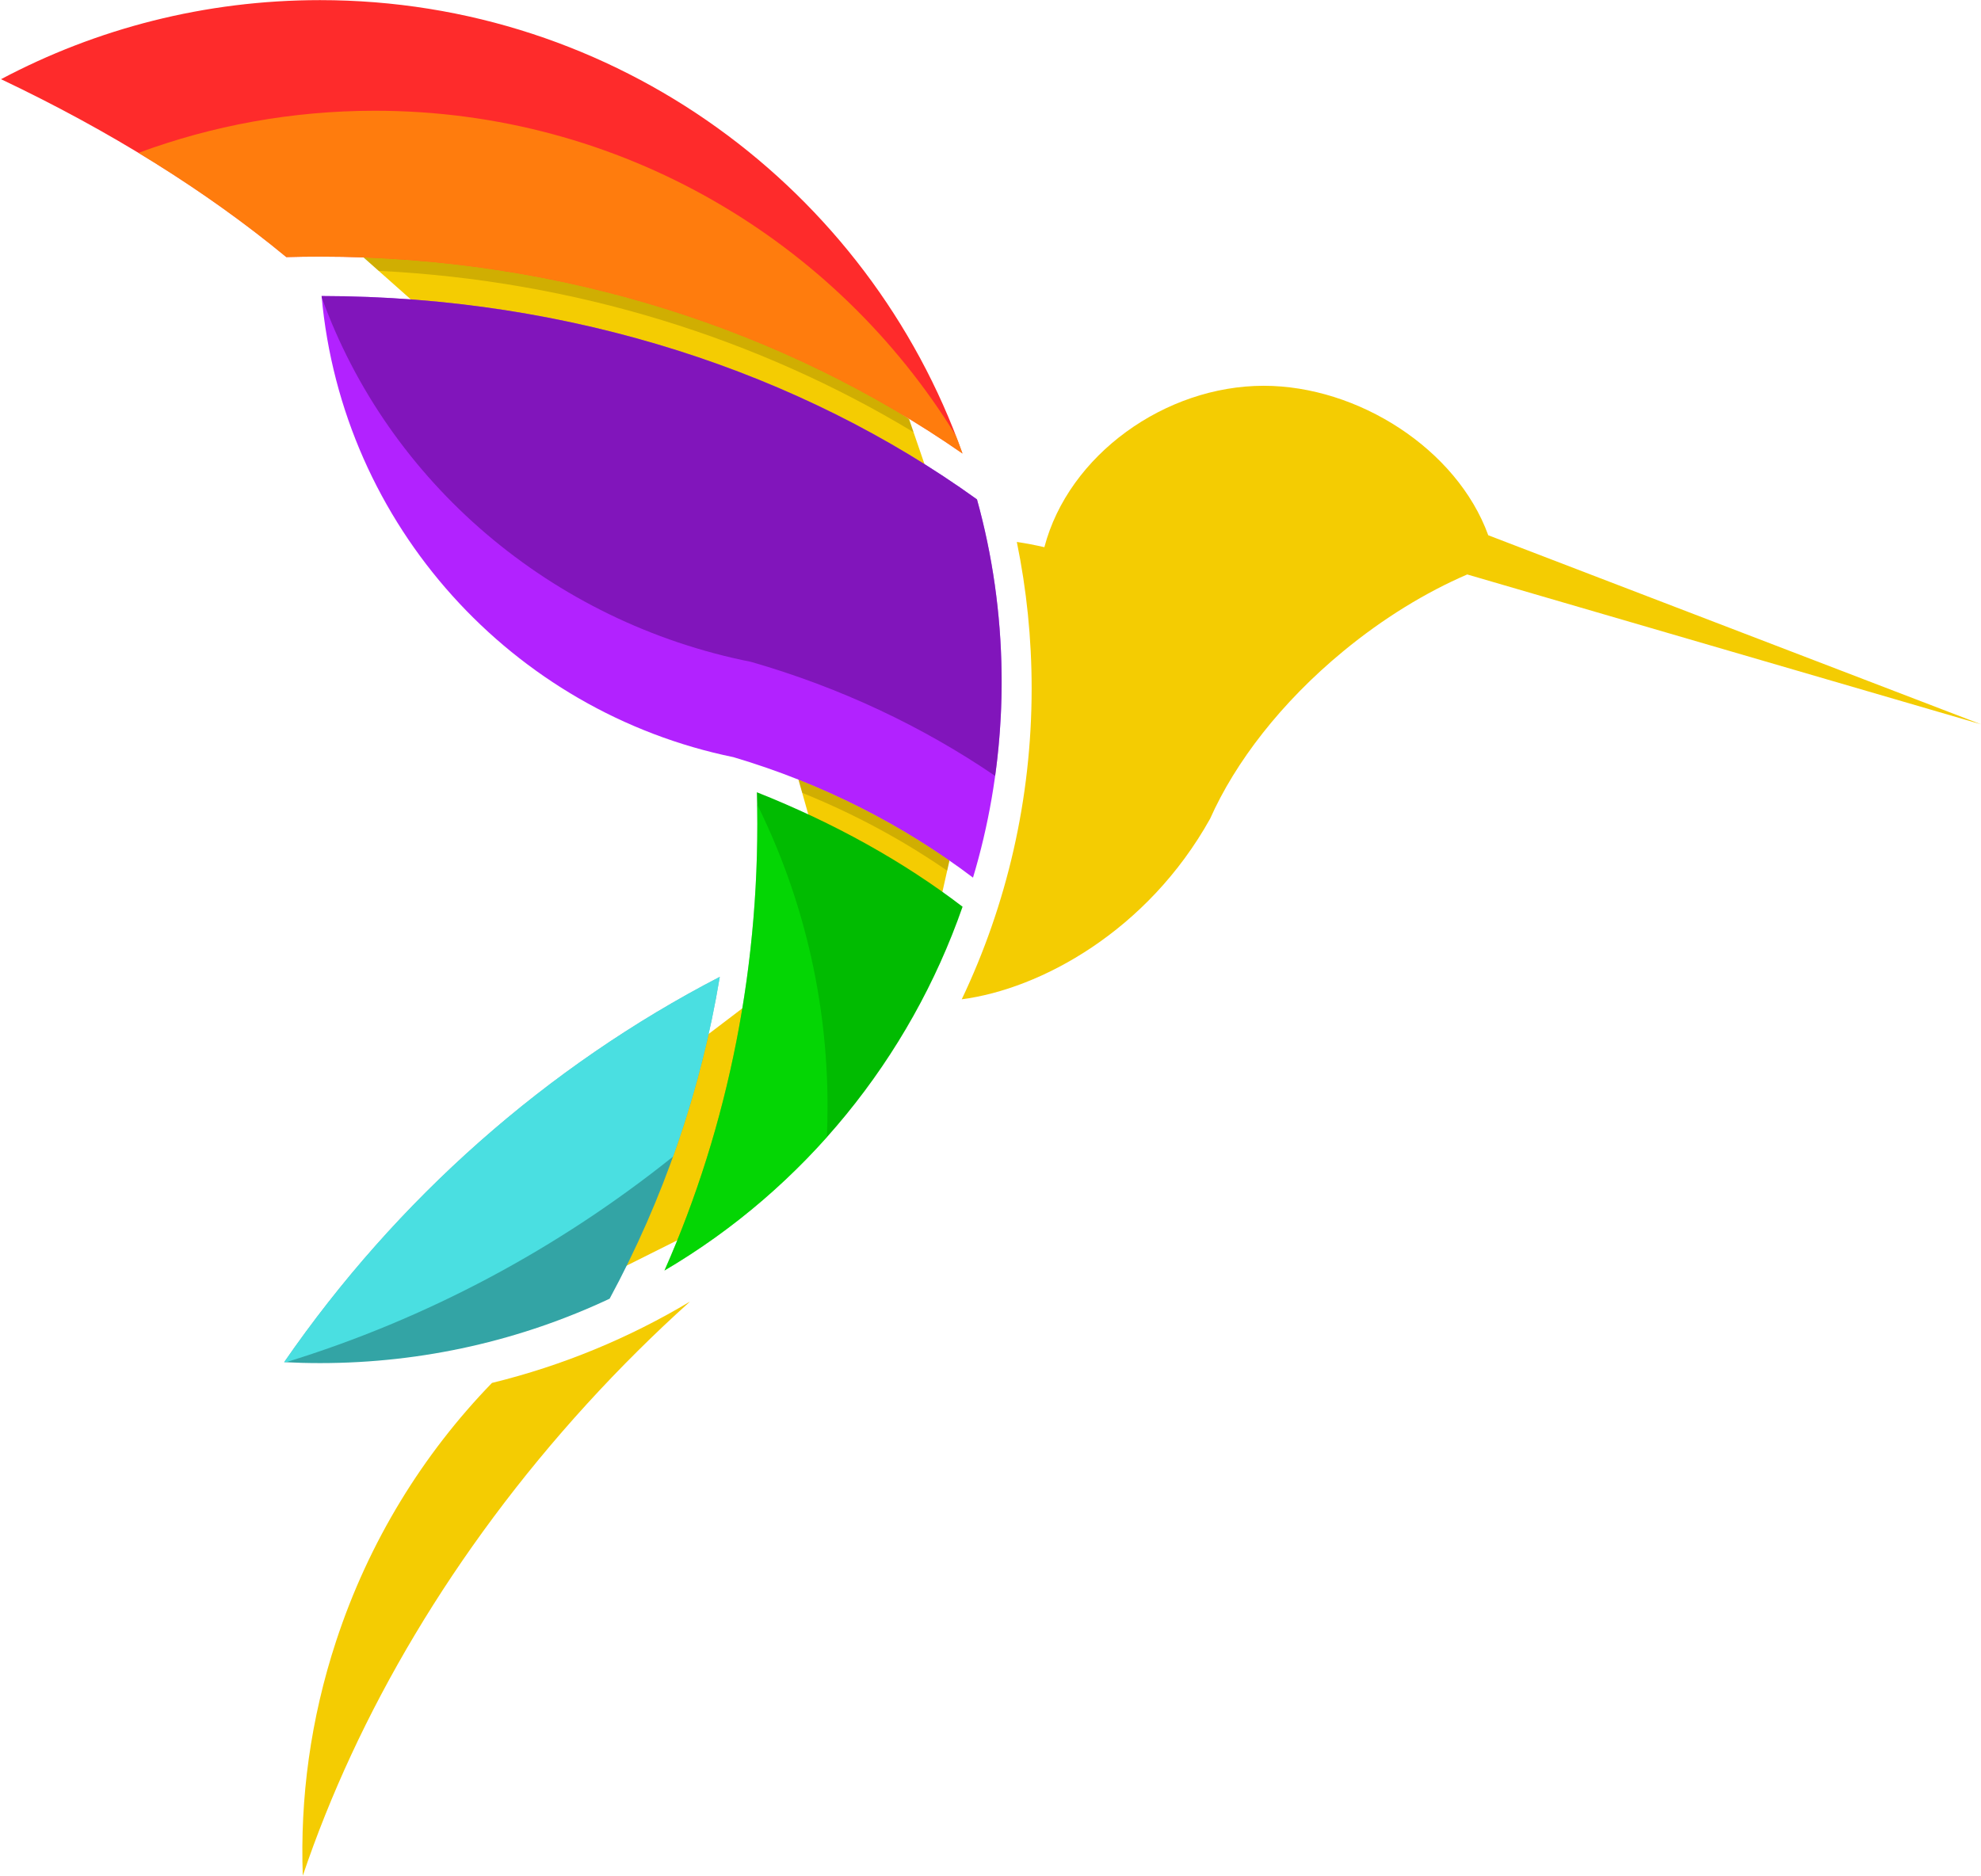
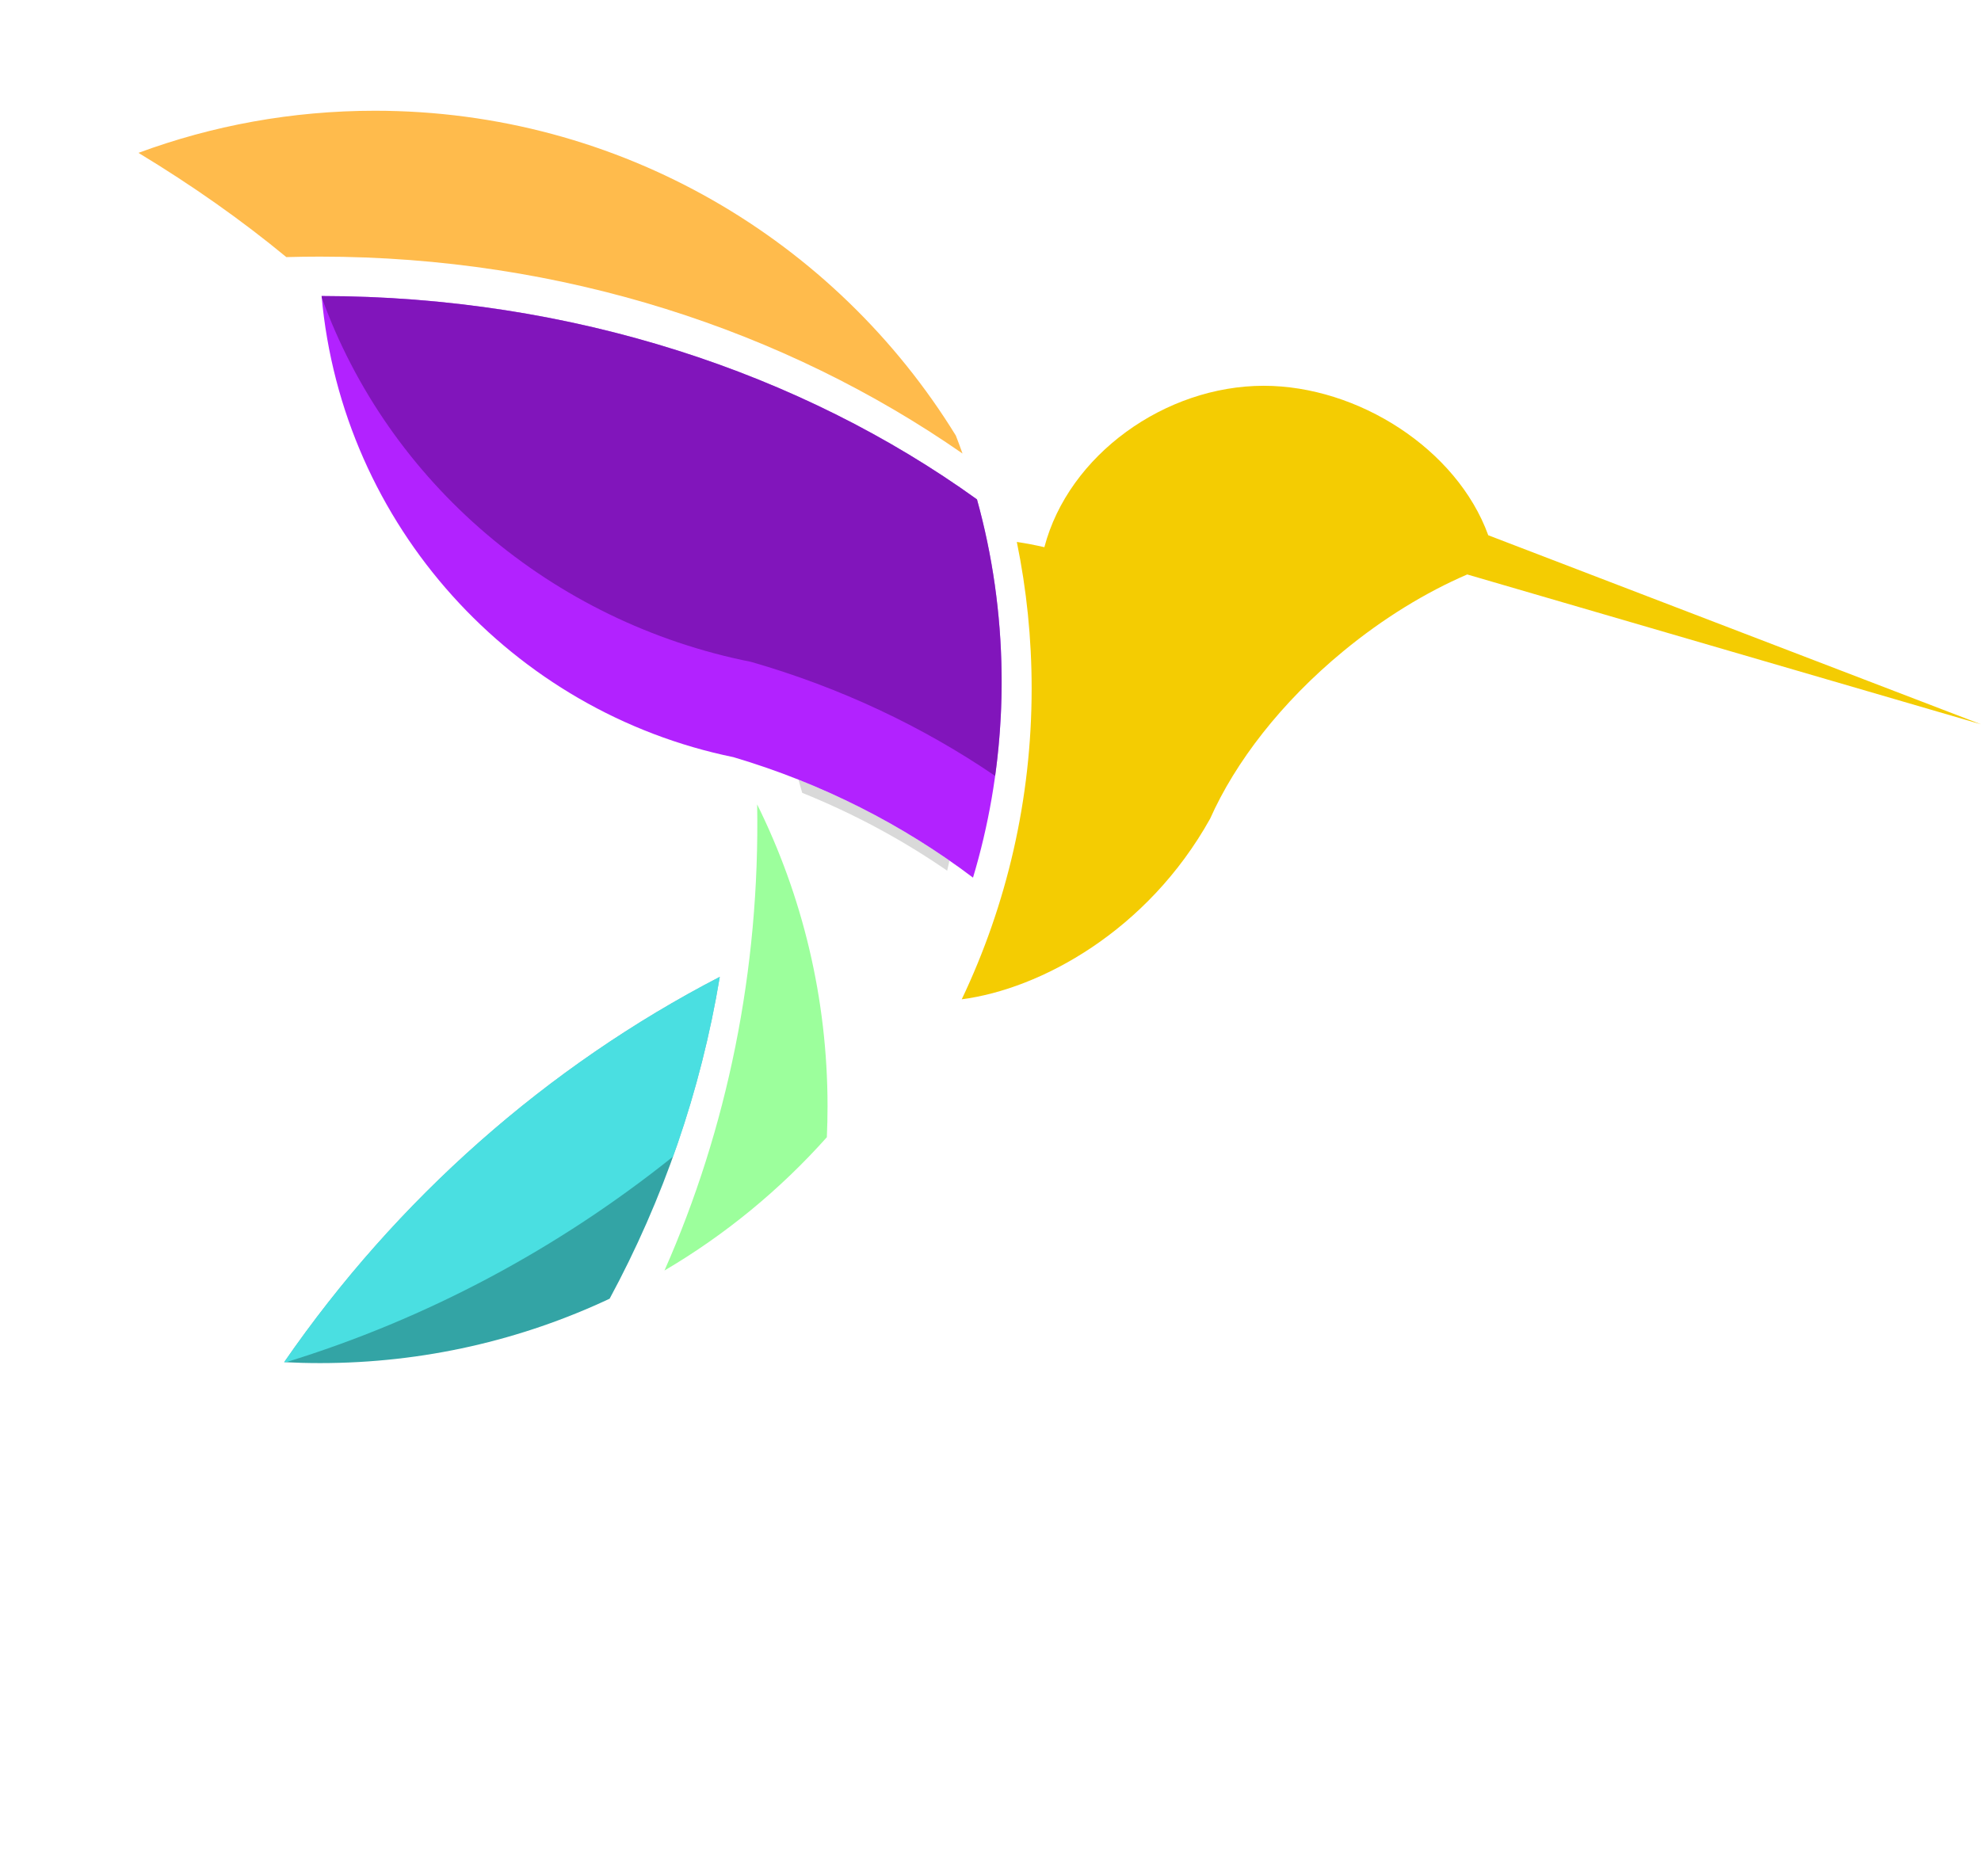
<svg xmlns="http://www.w3.org/2000/svg" version="1.1" width="1860" height="1762">
  <svg width="1860" height="1762" viewBox="0 0 1860 1762" fill="none">
-     <path d="M728.5 657L407.5 300.5L287.25 193.75L137 87L434.5 103L853.5 393.5L871.5 446L891.5 808L883.5 843.5L652.5 1156.5L576.5 1194.5L549.5 1177.5L643 988L728.5 923L768 797L728.5 657Z" fill="#F4CC02" />
    <path d="M1186.52 362.3C1274.95 362.3 1367.93 421.633 1397.35 502.66L1860 680.197L1377.6 539.488C1338.76 556.256 1298.89 580.511 1261.1 611.684C1202.9 659.69 1159.87 715.663 1136.22 768.837C1077.23 874.612 976.668 928.887 903.013 938.452C945.086 849.99 968.632 751.013 968.632 646.536C968.632 599.399 963.838 553.381 954.713 508.943C963.111 510.219 971.773 511.861 980.583 513.871C1003.33 427.164 1094.06 362.3 1186.52 362.3Z" fill="#F4CC02" />
-     <path d="M647.916 1222.28C614.693 1252.14 582.36 1284.19 551.187 1318.36C425.227 1456.41 335.411 1610.16 284.302 1761.5C281.638 1688.73 291.562 1614.37 315.554 1541.3C346.4 1447.36 397.228 1365.49 461.903 1298.74C528.282 1282.5 590.824 1256.48 647.916 1222.28Z" fill="#F4CC02" />
-     <path opacity="0.15" d="M341.318 241.748C529.297 248.63 703.729 302.764 850.322 391.297L853.5 393.5L857.739 405.866C712.344 318.057 540.124 263.465 355.521 254.356L341.318 241.748Z" fill="black" />
    <path opacity="0.15" d="M749.709 732.174C800.37 752.288 847.91 777.883 891.463 808.163L889.318 817.68C847.358 788.741 801.732 764.136 753.208 744.572L749.709 732.174Z" fill="black" />
    <path d="M675.805 917.39C657.947 1025.11 622.456 1126.88 572.399 1219.63C489.862 1258.43 397.689 1280.12 300.449 1280.12C289.163 1280.12 277.945 1279.82 266.802 1279.24C372.77 1125.74 513.698 1001.39 675.805 917.39Z" fill="#33A4A5" />
    <path opacity="0.7" d="M675.806 917.39C666.164 975.551 651.378 1031.97 631.938 1086.18C523.999 1172.62 400.845 1238.61 268.408 1279.32C267.873 1279.29 267.337 1279.27 266.802 1279.24C372.769 1125.74 513.698 1001.39 675.806 917.39Z" fill="#55F8FB" />
    <path d="M301.958 278.001C537.266 278.307 752.354 350.253 917.313 468.987C931.719 521.031 939.716 575.737 940.4 632.203C940.401 632.298 940.403 632.393 940.404 632.487C940.416 633.541 940.425 634.595 940.432 635.649C940.434 635.954 940.435 636.259 940.437 636.563C940.443 637.7 940.448 638.837 940.449 639.975C940.449 640.022 940.449 640.069 940.449 640.116C940.449 641.188 940.445 642.26 940.44 643.331C940.438 643.716 940.435 644.101 940.432 644.486C940.427 645.309 940.42 646.131 940.412 646.952C940.409 647.222 940.406 647.493 940.403 647.763C940.393 648.592 940.382 649.42 940.369 650.248C940.363 650.629 940.357 651.009 940.35 651.39C940.338 652.1 940.324 652.81 940.309 653.521C940.3 653.972 940.291 654.423 940.281 654.874C940.205 658.24 940.102 661.599 939.974 664.951C939.965 665.182 939.956 665.413 939.947 665.644C939.912 666.521 939.876 667.398 939.838 668.274C939.827 668.536 939.816 668.797 939.804 669.058C939.765 669.929 939.724 670.8 939.682 671.671C939.668 671.96 939.655 672.249 939.64 672.538C937.022 725.004 928.085 775.807 913.576 824.2C847.667 774.379 771.653 735.664 688.834 711.121C688.835 711.115 688.834 711.108 688.834 711.102C480.909 668.547 321.255 493.486 301.958 278.001Z" fill="#B222FF" />
    <path opacity="0.7" d="M301.958 278.001C537.266 278.307 752.354 350.253 917.313 468.987C931.719 521.031 939.716 575.737 940.4 632.203C940.401 632.298 940.403 632.393 940.404 632.487C940.416 633.541 940.425 634.595 940.432 635.649C940.434 635.954 940.435 636.259 940.437 636.563C940.443 637.7 940.448 638.837 940.449 639.975C940.449 640.022 940.449 640.069 940.449 640.116C940.449 641.188 940.445 642.26 940.44 643.331C940.438 643.716 940.435 644.101 940.432 644.486C940.427 645.309 940.42 646.131 940.412 646.952C940.409 647.222 940.406 647.493 940.403 647.763C940.393 648.592 940.382 649.42 940.369 650.248C940.363 650.629 940.357 651.009 940.35 651.39C940.338 652.1 940.324 652.81 940.309 653.521C940.3 653.972 940.291 654.423 940.281 654.874C940.205 658.24 940.102 661.599 939.974 664.951C939.965 665.182 939.956 665.413 939.947 665.644C939.912 666.521 939.876 667.398 939.838 668.274C939.827 668.536 939.816 668.797 939.804 669.058C939.765 669.929 939.724 670.8 939.682 671.671C939.668 671.96 939.655 672.249 939.64 672.538C938.695 691.482 936.924 710.209 934.367 728.684C866.047 682.126 788.826 645.631 705.415 621.646C705.415 621.639 705.415 621.632 705.416 621.625C517.169 584.242 364.405 452.352 302.075 279.277C302.035 278.852 301.996 278.427 301.958 278.001Z" fill="#6D109E" />
-     <path d="M710.648 744.025C783.443 772.94 848.635 809.31 903.785 851.529C854.256 993.688 755.437 1115.74 623.878 1193.18C683.979 1057.29 715.114 903.889 710.648 744.025Z" fill="#01BB01" />
    <path opacity="0.4" d="M710.906 755.439C753.214 840.906 776.997 937.175 776.997 1039C776.997 1048.71 776.778 1058.38 776.35 1067.99C732.715 1116.89 681.43 1159.3 623.878 1193.18C682.547 1060.53 713.613 911.188 710.906 755.439Z" fill="#08FF08" />
-     <path d="M300.449 0.116C578.784 0.116 815.618 177.795 903.721 425.916C736.872 309.979 527.619 241 300.449 241C289.874 241 279.338 241.15 268.843 241.446C193.453 179.141 103.212 122.918 0.964 74.37C90.321 26.968 192.249 0.116 300.449 0.116Z" fill="#FE2B2B" />
    <path opacity="0.7" d="M351.997 104C582.675 104 784.849 226.043 897.473 409.083C899.632 414.657 901.716 420.268 903.721 425.916C736.872 309.979 527.619 241 300.449 241C289.874 241 279.337 241.15 268.842 241.446C226.978 206.848 180.534 174.127 129.998 143.553C199.158 117.973 273.945 104 351.997 104Z" fill="#FF9F00" />
  </svg>
  <style>@media (prefers-color-scheme: light) { :root { filter: none; } }
@media (prefers-color-scheme: dark) { :root { filter: none; } }
</style>
</svg>